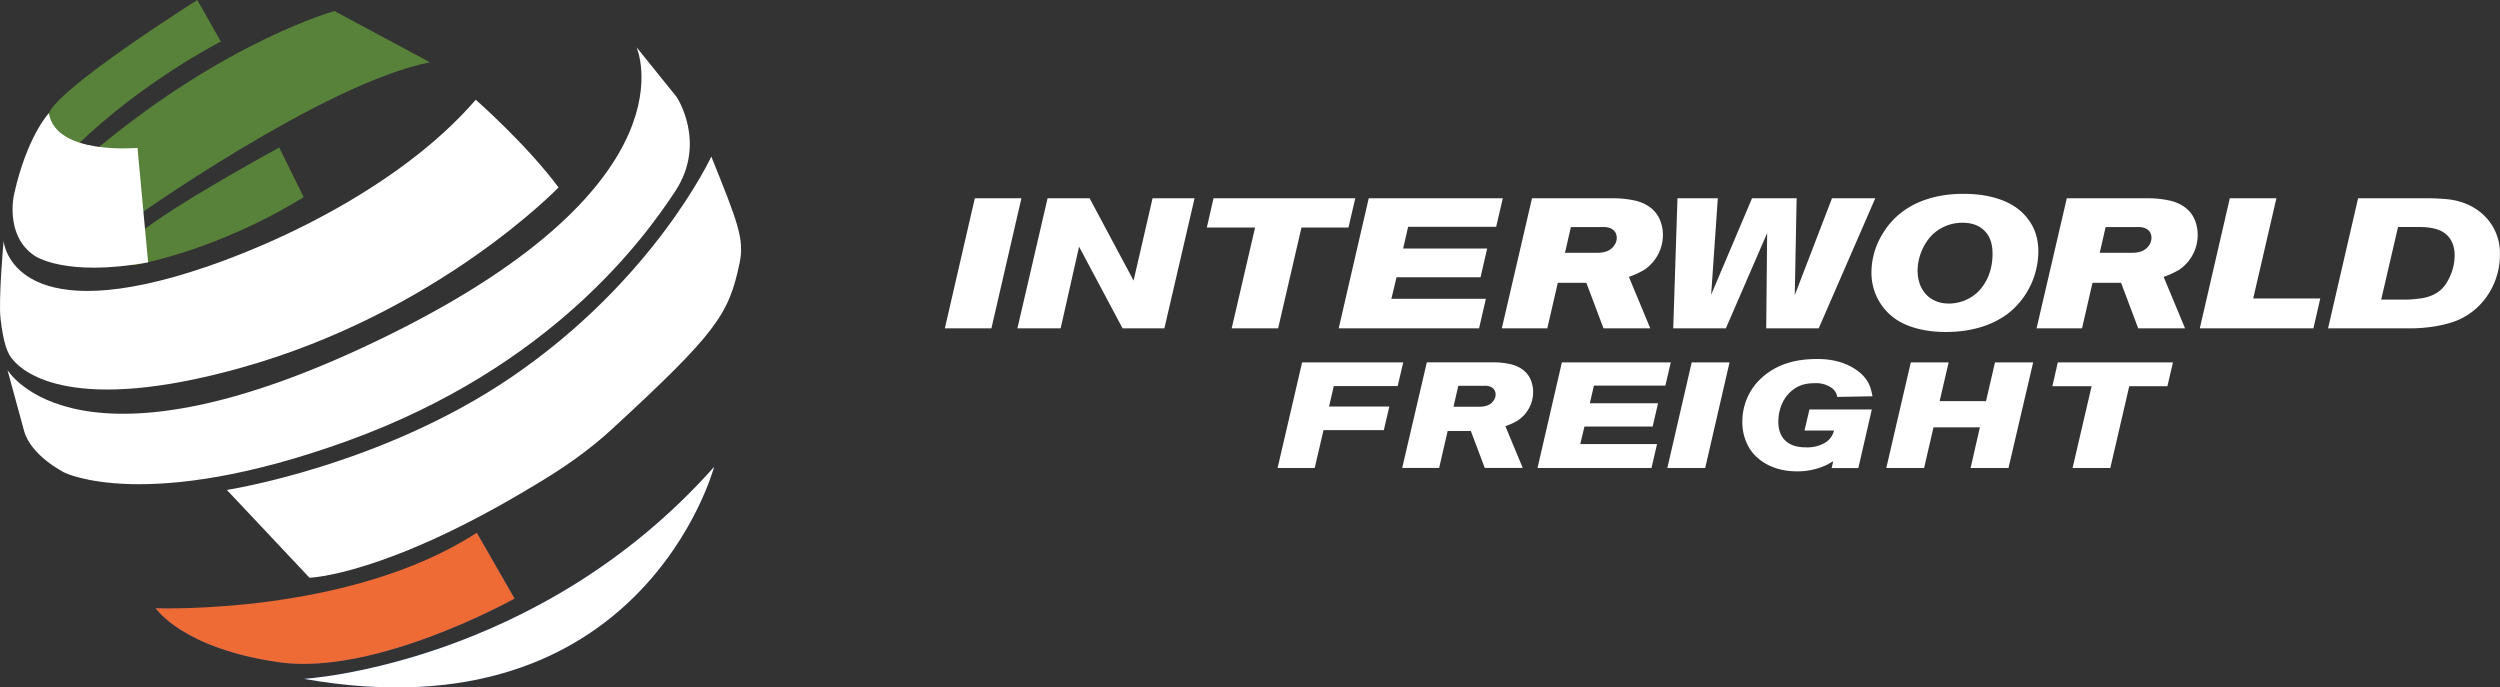
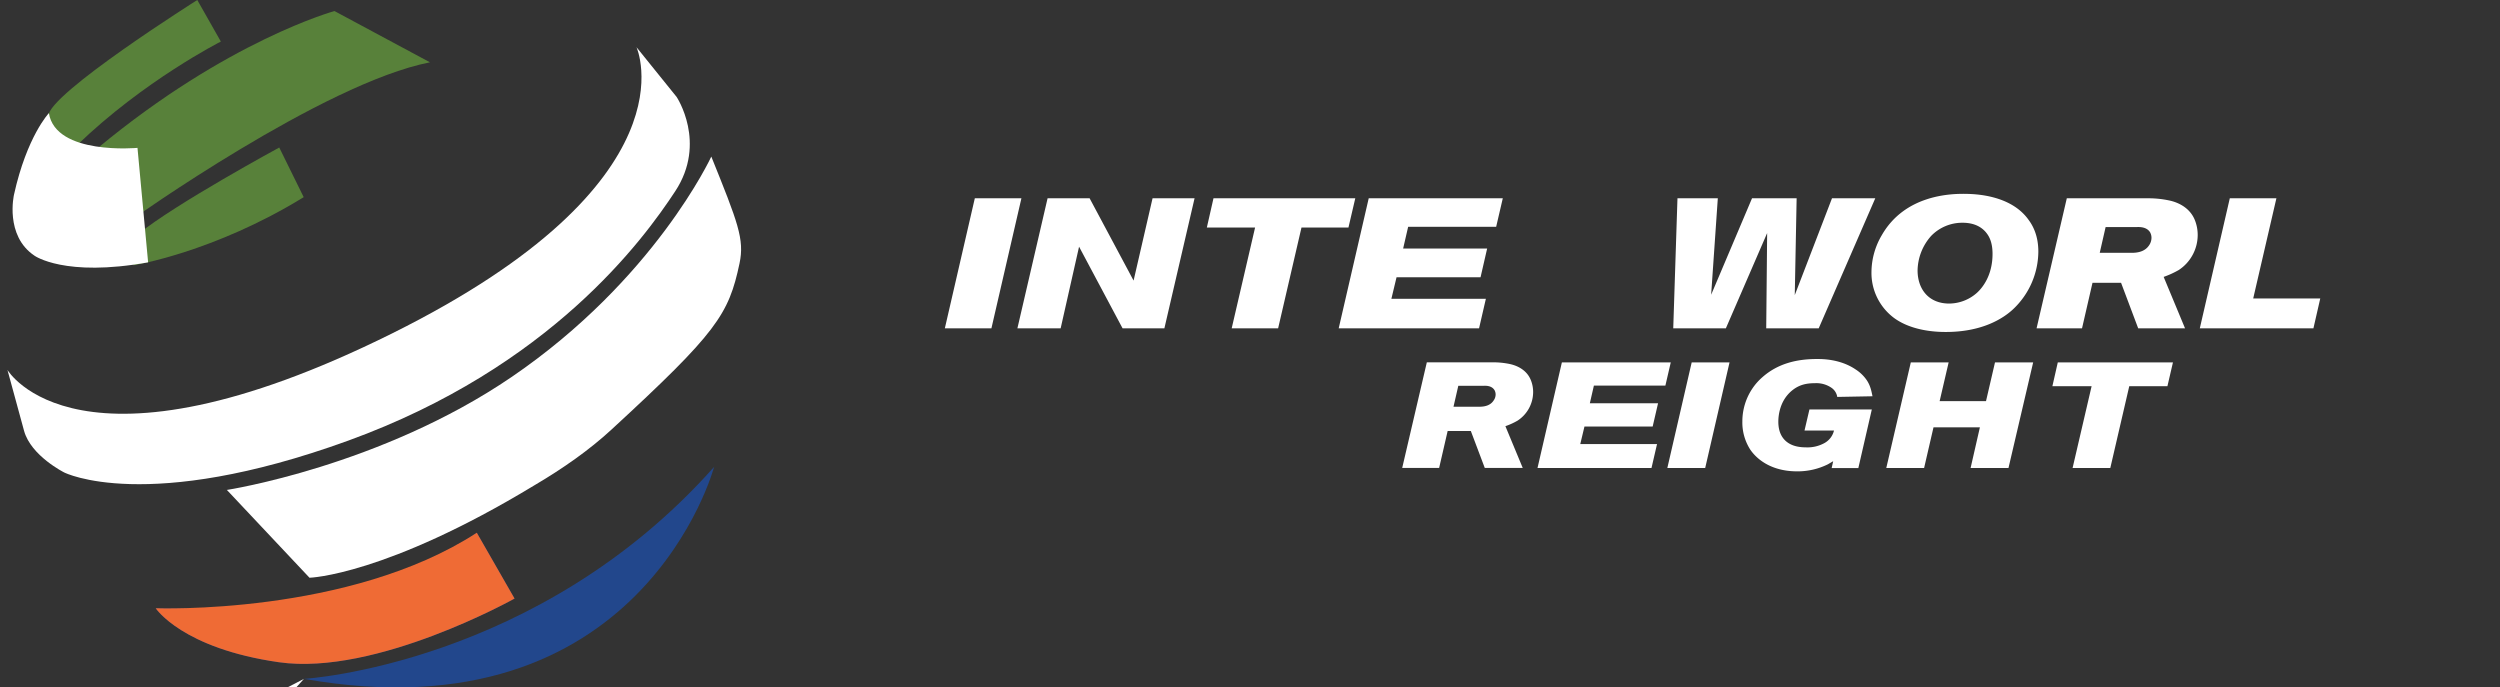
<svg xmlns="http://www.w3.org/2000/svg" viewBox="0 0 1218.32 335">
  <rect x="0" y="0" width="1218.32" height="335" fill="#333333" stroke="none" />
  <defs>
    <style>.cls-1{fill:#fff;}.cls-2{fill:#58813a;}.cls-3{fill:#22478c;}.cls-4{fill:#ef6b35;}</style>
  </defs>
  <g id="Capa_2" data-name="Capa 2">
    <g id="Capa_1-2" data-name="Capa 1">
      <polygon class="cls-1" points="483.15 159.99 460.45 159.99 475.06 96.61 497.77 96.61 483.15 159.99" />
      <polygon class="cls-1" points="567.44 159.99 547.05 159.99 525.86 120.22 516.89 159.99 495.81 159.99 510.52 96.61 530.99 96.61 552.43 136.74 561.68 96.61 582.15 96.61 567.44 159.99" />
      <polygon class="cls-1" points="657.14 110.88 634.25 110.88 622.87 159.99 600.24 159.99 611.64 110.88 588.13 110.88 591.37 96.61 660.47 96.61 657.14 110.88" />
      <polygon class="cls-1" points="729.12 110.53 686.23 110.53 683.79 121.11 724.73 121.11 721.51 135.13 680.57 135.13 678.06 145.61 724.11 145.61 720.79 159.99 652.39 159.99 667.02 96.61 732.36 96.61 729.12 110.53" />
-       <path class="cls-1" d="M801.07,131.63a43.55,43.55,0,0,1-7.26,3.31L804.22,160H781.43l-8.36-22.17H759.16L754.05,160H731.88l14.71-63.37h40a48.44,48.44,0,0,1,9.6,1c2.25.44,9.61,2.23,12.66,9.33a19.1,19.1,0,0,1,1.53,7.63,20.44,20.44,0,0,1-9.34,17.06m-13.9-18.49c-1.72-2.71-5.29-2.52-6.2-2.52H765.54l-2.88,12.57h15.62c3.33,0,6.55-.81,8.44-3.67a6.5,6.5,0,0,0,1.17-3.7,5.64,5.64,0,0,0-.72-2.68" />
      <polygon class="cls-1" points="886.31 159.99 860.73 159.99 861.18 113.58 841.07 159.99 815.42 159.99 817.48 96.61 837.14 96.61 833.89 143.64 853.82 96.61 875.55 96.61 874.64 143.82 892.79 96.61 913.88 96.61 886.31 159.99" />
      <path class="cls-1" d="M981,150.73c-4.84,4.5-15,11.05-32.75,11.05-3.69,0-16.17-.19-25.23-6.83a27.36,27.36,0,0,1-11-22.43,35.79,35.79,0,0,1,5.11-18.05c11.31-19.57,33.56-20.1,40.74-20,4.42.08,22,.43,30.7,12.65,2,2.69,4.77,7.53,4.77,15.52A38.91,38.91,0,0,1,981,150.73m-13.19-37.5c-1.8-2.15-5.21-4.76-11.67-4.68a21.09,21.09,0,0,0-15,6.38,25.82,25.82,0,0,0-6.65,17c.09,9.34,5.74,16,15.36,16a20.5,20.5,0,0,0,13.54-5.21c2.78-2.52,7.63-8.53,7.63-19,0-5.76-1.71-8.71-3.23-10.5" />
      <path class="cls-1" d="M1061.68,131.63a43.29,43.29,0,0,1-7.27,3.31L1064.83,160H1042l-8.34-22.17h-13.93l-5.1,22.17H992.48l14.73-63.37h40a48.46,48.46,0,0,1,9.61,1c2.26.44,9.62,2.23,12.67,9.33a19.37,19.37,0,0,1,1.51,7.63,20.48,20.48,0,0,1-9.33,17.06m-13.9-18.49c-1.71-2.71-5.3-2.52-6.2-2.52h-15.44l-2.87,12.57h15.61c3.33,0,6.56-.81,8.45-3.67a6.59,6.59,0,0,0,1.16-3.7,5.63,5.63,0,0,0-.71-2.68" />
      <polygon class="cls-1" points="1127.4 159.99 1072.03 159.99 1086.65 96.61 1109.36 96.61 1098.05 145.44 1130.73 145.44 1127.4 159.99" />
-       <path class="cls-1" d="M1198.91,155.5c-8.86,4.12-20.72,4.49-23,4.49h-41.38l14.63-63.37h33.92c2.34,0,4.76.09,7.09.28,3,.17,11.14.61,18.48,6.43a25.45,25.45,0,0,1,9.63,20.84c0,13.38-7.55,25.76-19.41,31.33m-7.8-42.08c-3.5-2.44-8.53-2.8-12.58-2.8h-9.86L1160.42,146h13a73,73,0,0,0,7.28-.73c8.44-1.62,11.23-6.38,12.82-9.68a24.86,24.86,0,0,0,2.7-11c0-6.39-2.86-9.62-5.11-11.13" />
-       <polygon class="cls-1" points="681.13 188.13 650.01 188.13 647.68 198.11 677.06 198.11 674.37 209.63 644.99 209.63 640.69 228.07 622.6 228.07 634.56 176.6 683.83 176.6 681.13 188.13" />
      <path class="cls-1" d="M739.53,205a33.38,33.38,0,0,1-5.91,2.69l8.45,20.35h-18.5l-6.79-18h-11.3l-4.15,18h-18l12-51.47h32.49a39.45,39.45,0,0,1,7.82.8c1.8.38,7.79,1.84,10.26,7.58a15.39,15.39,0,0,1,1.24,6.21A16.66,16.66,0,0,1,739.53,205m-11.31-15c-1.39-2.17-4.3-2-5-2H710.67l-2.34,10.21H721c2.7,0,5.35-.68,6.86-3a5.06,5.06,0,0,0,1-3,4.47,4.47,0,0,0-.6-2.19" />
      <polygon class="cls-1" points="811.59 187.91 776.75 187.91 774.78 196.51 808.02 196.51 805.39 207.87 772.15 207.87 770.11 216.4 807.52 216.4 804.82 228.07 749.27 228.07 761.15 176.6 814.21 176.6 811.59 187.91" />
      <polygon class="cls-1" points="830.99 228.07 812.54 228.07 824.41 176.6 842.85 176.6 830.99 228.07" />
      <path class="cls-1" d="M895.35,193.43a6.7,6.7,0,0,0-2.7-4.37,13,13,0,0,0-8.15-2.32c-4.31,0-7.74.8-11.09,3.49-6.2,5-6.78,12.54-6.78,15.24,0,5.18,1.9,7.82,3.49,9.33,1.76,1.6,4.59,3.21,10,3.21a17.09,17.09,0,0,0,8.81-2,9.46,9.46,0,0,0,4.83-6.21H879.39l2.4-10.27h30.4l-6.57,28.57h-13l.74-3.34c-.87.49-1.69,1-2.63,1.53a33.19,33.19,0,0,1-14.95,3.41c-12.89,0-19.89-6.2-22.89-10.69a24.47,24.47,0,0,1-3.79-13.64,28.73,28.73,0,0,1,5-16.2,27.72,27.72,0,0,1,4.8-5.38c7.53-6.65,16.77-8.83,26.46-8.83,2.57,0,11.38-.07,19,5.12a18.88,18.88,0,0,1,5.47,5.36c1.61,2.5,2.1,4.75,2.69,7.67Z" />
      <polygon class="cls-1" points="978.79 228.07 960.33 228.07 964.86 208.24 942.25 208.24 937.67 228.07 919.24 228.07 931.19 176.6 949.63 176.6 945.24 195.48 967.84 195.48 972.22 176.6 990.82 176.6 978.79 228.07" />
      <polygon class="cls-1" points="1056.25 188.2 1037.65 188.2 1028.41 228.07 1010.03 228.07 1019.3 188.2 1000.19 188.2 1002.82 176.6 1058.94 176.6 1056.25 188.2" />
      <path class="cls-2" d="M67.32,114.1,65,129.27s39.11-6.19,83-33.19L136.09,71.89S85.34,99.4,67.32,114.1" />
      <path class="cls-2" d="M209.56,30.38,163,5.39S111,19.57,47.52,72.24l18.85,1.21-2.65,33.91s93.86-66.85,145.84-77" />
      <path class="cls-2" d="M96.14,0S23.53,45.78,23.53,56.59,37.39,70.9,37.39,70.9c32.79-31.73,70.24-50.65,70.24-50.65Z" />
      <path class="cls-3" d="M148.13,330.83C312.87,359.89,348,227.53,348,227.53c-85.74,96.56-199.85,103.3-199.85,103.3" />
      <path class="cls-3" d="M250.75,291.68l-18.39-32.06c-61.43,41.86-156.48,36.79-156.48,36.79S88.71,316,136,322.74s114.78-31.06,114.78-31.06" />
      <path class="cls-1" d="M329.07,93.18c15.54-23.62.69-45.91.69-45.91L310.18,23S340,88.48,191.11,162.47C37.82,238.63,3.63,180.27,3.63,180.27S8.37,197.82,11.74,210s19.58,20.26,19.58,20.26,39.83,20.25,138.41-15.54S313.55,116.8,329.07,93.18" />
-       <path class="cls-1" d="M148.13,330.83C312.87,359.89,348,227.53,348,227.53c-85.74,96.56-199.85,103.3-199.85,103.3" />
+       <path class="cls-1" d="M148.13,330.83c-85.74,96.56-199.85,103.3-199.85,103.3" />
      <path class="cls-4" d="M250.75,291.68l-18.39-32.06C170.16,300,75.88,296.41,75.88,296.41S88.71,316,136,322.74s114.78-31.06,114.78-31.06" />
      <path class="cls-1" d="M67,72.06S27.15,75.82,23.82,55.13c0,0-10.71,11.28-17,39.73,0,0-4.62,20,10,29.75,0,0,14.73,10.6,55.36,3.23Z" />
-       <path class="cls-1" d="M231.85,48.61C193.37,93.18,125.76,123.54,84.67,135,5,157.32,1.76,117.47,1.76,117.47S-.82,145.9.27,155.3c1.34,11.79,3.38,17.23,6,20C11.81,182,36.1,202,117.44,179.23c96-26.83,154.75-87.89,154.75-87.89-15.52-20.94-40.34-42.73-40.34-42.73" />
      <path class="cls-1" d="M346.64,76.3s-27.59,59.85-97.23,107.36c-63.9,43.57-138.85,55.1-138.85,55.1l40.27,42.79s36.95-1,109.77-45.15c13.57-8,26.5-17,37.43-27.09,51.31-47.26,57.1-56,62.37-81,2.47-11.68-.82-19.91-13.76-52" />
    </g>
  </g>
</svg>